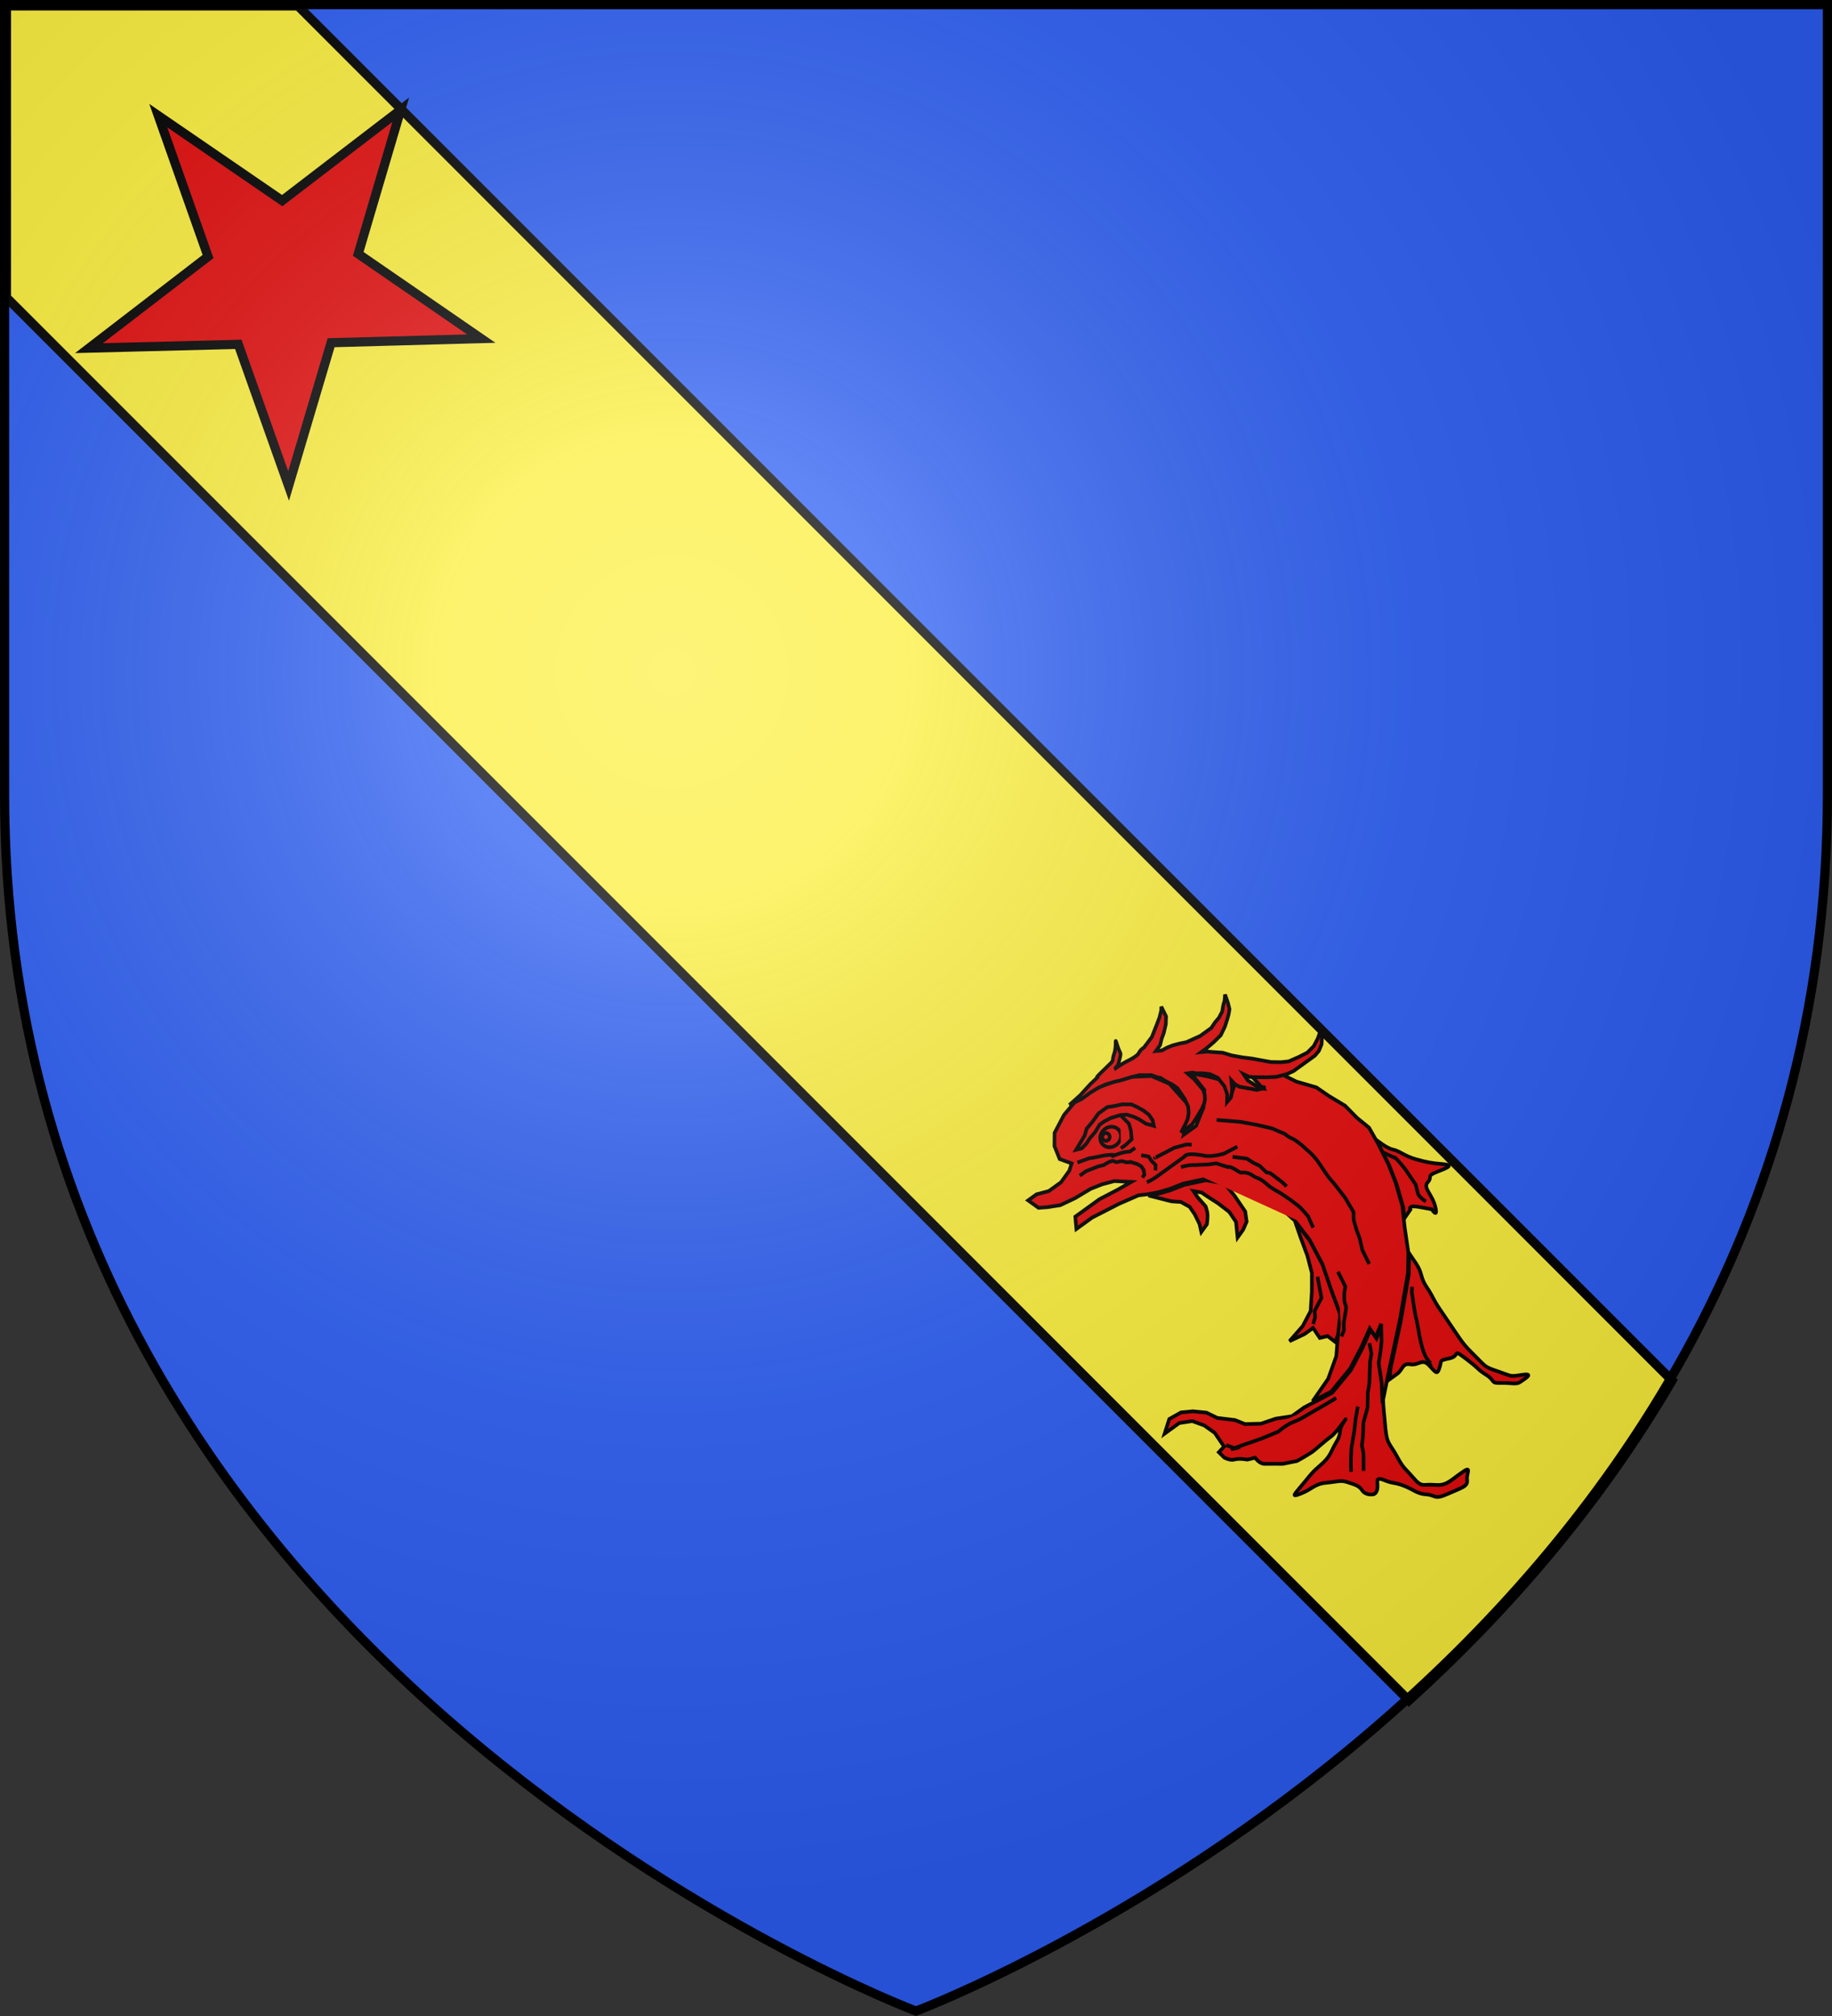
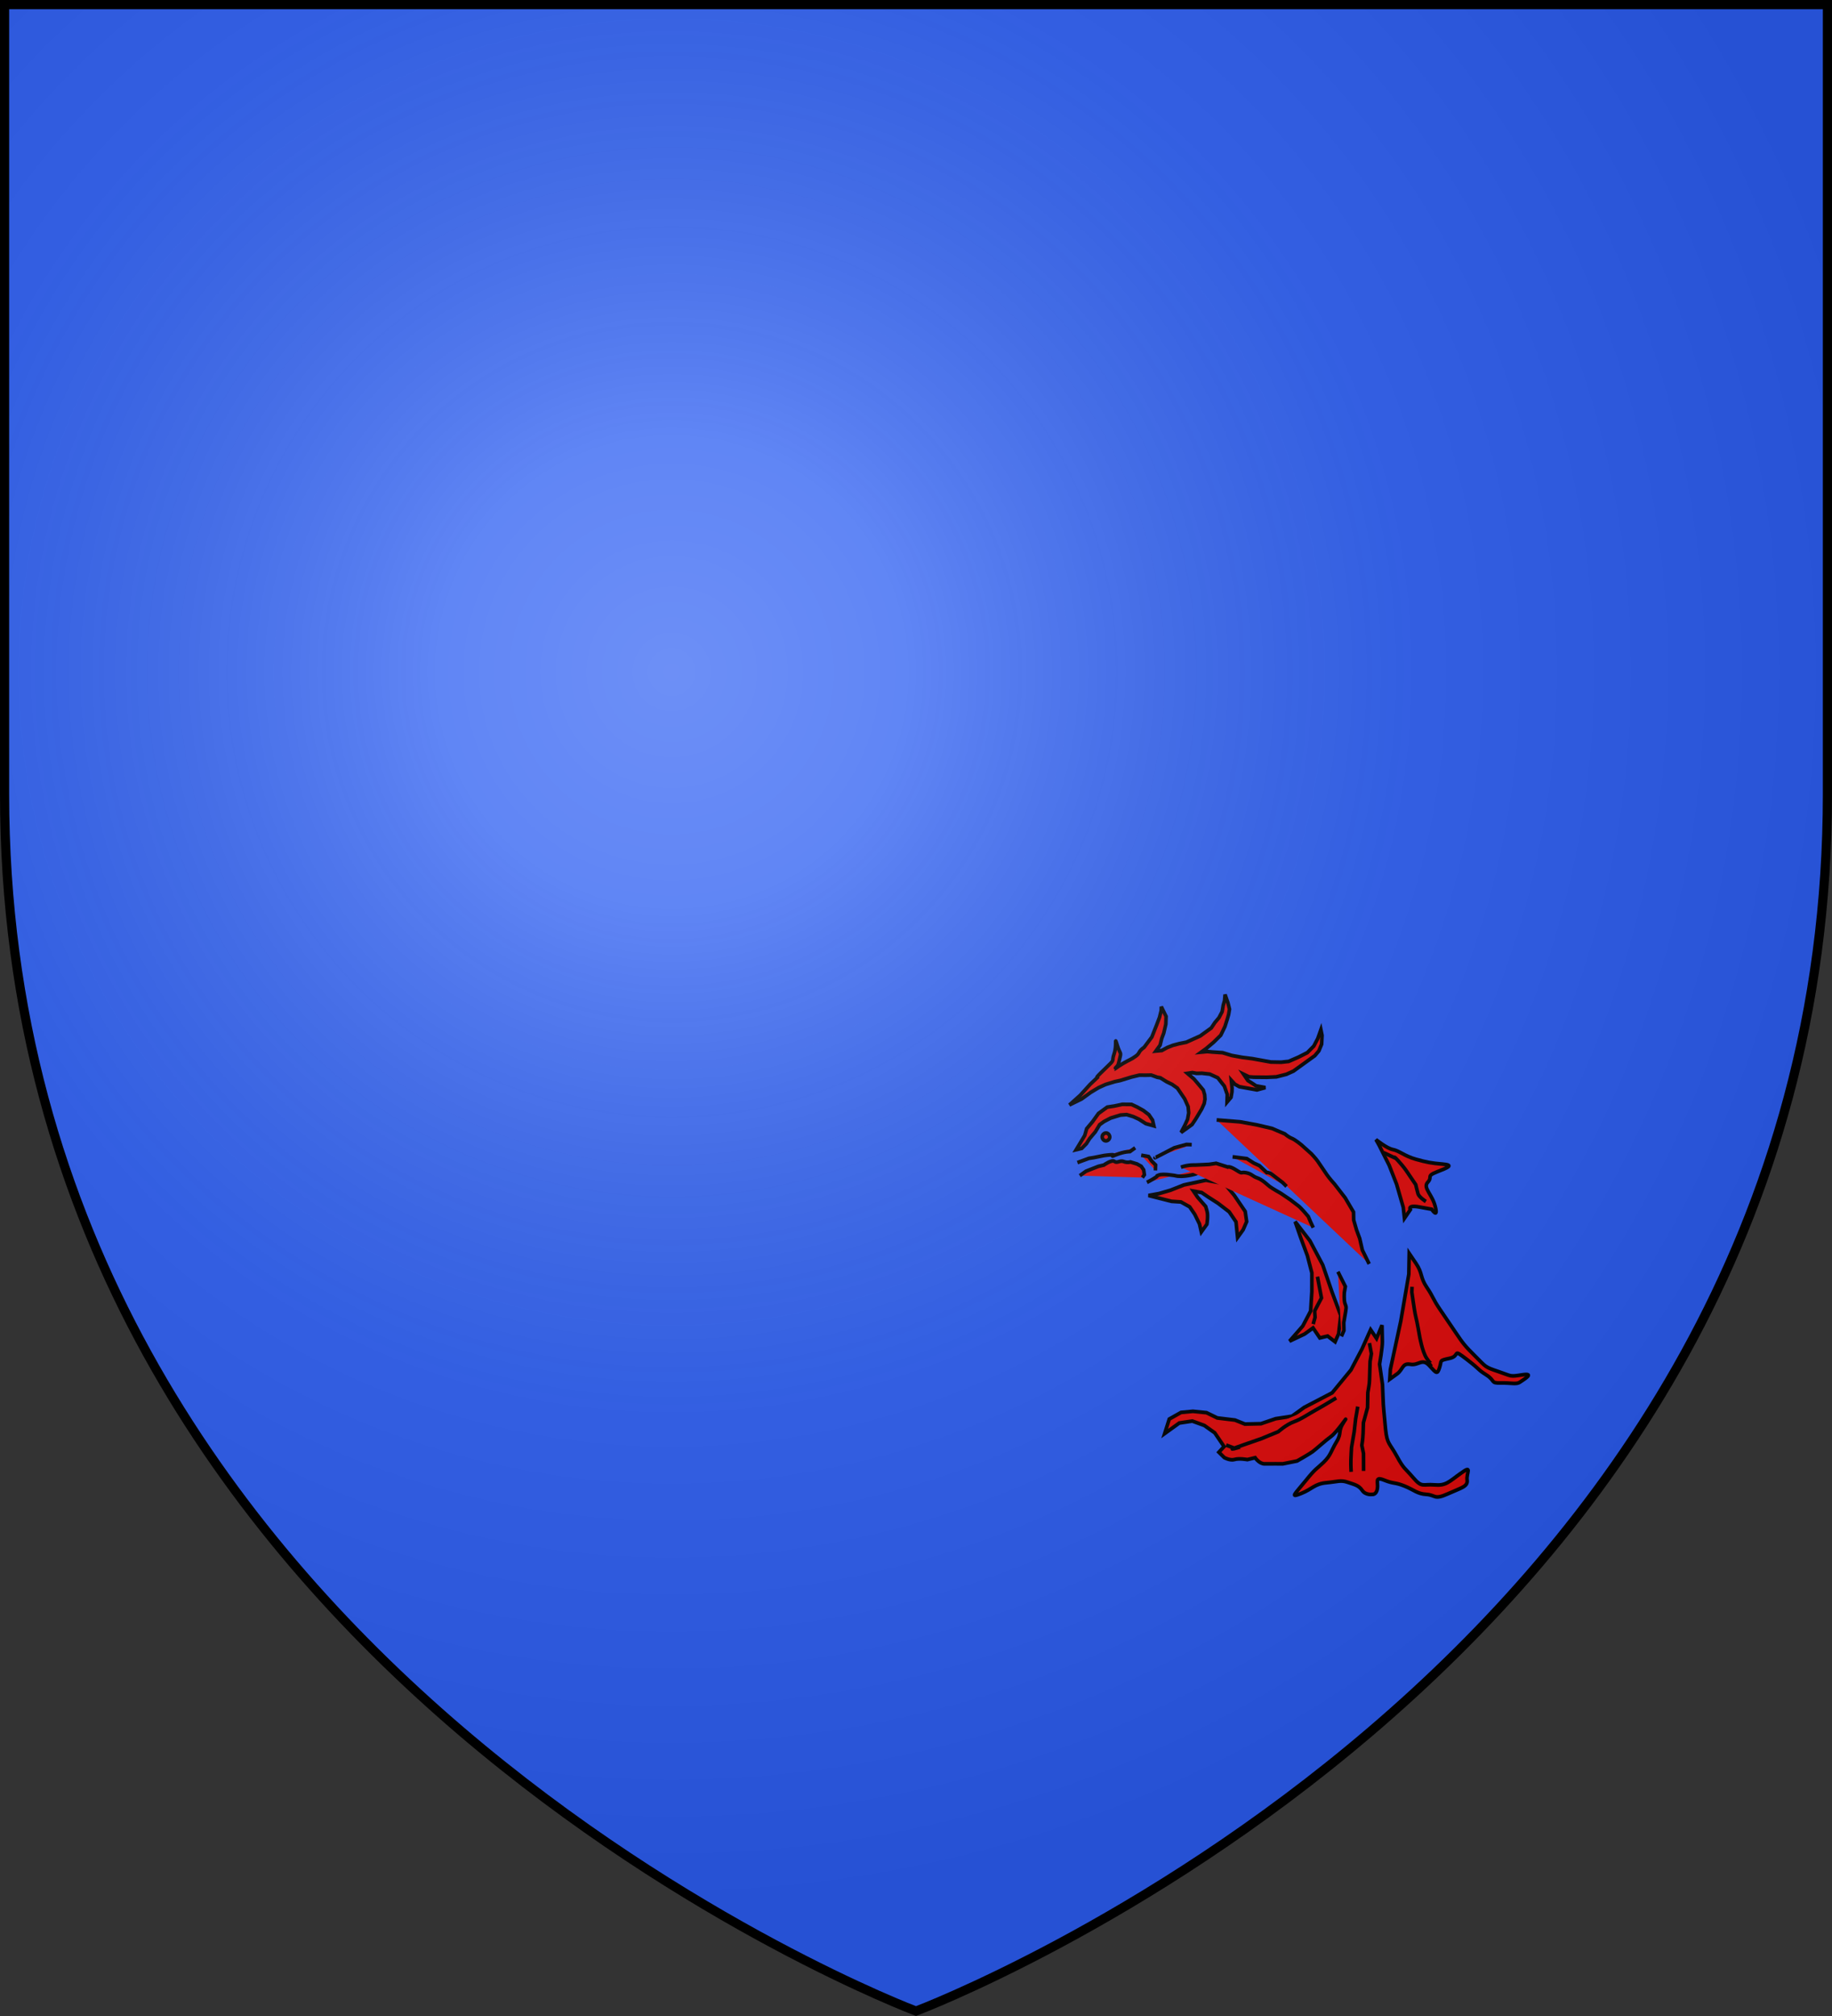
<svg xmlns="http://www.w3.org/2000/svg" xmlns:xlink="http://www.w3.org/1999/xlink" width="600" height="660" viewBox="-300 -300 600 660">
  <rect x="-300" y="-300" width="600" height="660" fill="#333333" stroke="none" />
  <defs>
    <radialGradient id="c" cx="-80" cy="-80" r="405" gradientUnits="userSpaceOnUse">
      <stop offset="0" style="stop-color:#fff;stop-opacity:.31" />
      <stop offset=".19" style="stop-color:#fff;stop-opacity:.25" />
      <stop offset=".6" style="stop-color:#6b6b6b;stop-opacity:.125" />
      <stop offset="1" style="stop-color:#000;stop-opacity:.125" />
    </radialGradient>
    <path id="b" d="M-298.5-298.5h597V-40C298.5 246.2 0 358.39 0 358.39S-298.5 246.2-298.5-40z" />
  </defs>
  <use xlink:href="#b" width="600" height="660" style="fill:#2b5df2;fill-opacity:1" />
-   <path d="M-297.877-298.06v95.47L161.435 256.72c31.25-28.362 61.824-63.059 86.188-104.75l-450.031-450.03z" style="fill:#fcef3c;stroke:#000;stroke-width:3;fill-opacity:1" />
  <g style="fill:#e20909;fill-opacity:1" transform="matrix(.556 -.401 .389 .573 13.54 74.033)">
    <path d="M110.334 266.186c-7.145 0-9.291.715-13.576-2.858-4.289-3.577-5.718-2.146-6.431-8.576s-1.428-5.714-.714-12.859c.714-7.148-.715-7.144 2.858-13.577 3.573-6.43 5.717-10.005 5.717-10.005l5.003-7.86 4.287-8.576s5.717-5.714 7.146-7.86c1.43-2.142 4.287-6.43 4.287-6.43l-5.716 3.576v-5.002l-1.797 1.048-6.777 3.954-10.004 5.002-13.578 3.572-10.004-1.428-5.003-.715h-7.144l-7.145-3.571-7.147-2.143-6.43-4.29-2.857-4.287-6.431-5.718-2.858-5.002-5.003-4.287-5.002-2.858-6.431-.715-5.716 4.29h8.612l5.68 2.858 3.573 5.002 2.142 5.714v7.862l-3.573.716.714 3.571s1.429 2.858 3.573 3.575c2.144.716 5.002 3.575 5.002 3.575l3.575 1.427s-.001 3.575 2.143 5.003c2.142 1.427 7.145 5 7.145 5l6.43 2.86s6.432.715 8.575.715c2.144 0 7.86-.715 11.433-.715s13.78-3.825 9.29-2.143c-5.717 2.143-3.572 3.572-8.573 5.714-5.002 2.146-5.717 3.575-10.72 4.29-5.002.71-4.288-.002-12.147 2.143-7.86 2.143-10.72 2.143-5.002 3.572 5.716 1.43 7.86 0 12.862 2.858 5.003 2.858 6.432 2.861 8.574 5.717 2.143 2.858 3.573 4.287 3.573 7.145s2.858 4.287 2.858 4.287 1.43 1.43 3.574-.712 2.142-5.717 5.002-1.432c2.858 4.292 3.573 3.576 6.431 7.862s2.858 6.429 6.43 9.289c3.575 2.858 1.43 4.29 8.575 5.717 7.145 1.431 10.003 2.858 11.432 0s6.43-4.295-.717-4.295z" style="fill:#e20909;fill-opacity:1;stroke:#000;stroke-width:1.736" />
    <path d="M161.068 245.461c-5.718-2.857-4.289-2.142-8.575-7.86-4.287-5.714-3.574-5.002-5.003-12.147s-1.429-8.575-1.429-14.29v-13.577c0-6.43.716-6.43.716-12.147s2.142-6.43 2.142-12.147v-5.718l-5.716 7.86-7.146 7.145-8.574 8.576-17.15 15.717-2.857 3.576h4.288c3.574 0 5.003-2.858 7.86 0 2.859 2.858 6.43.716 7.145 5.718s.716 5.714 3.574 3.571c2.858-2.142 1.429-2.856 6.43-.713 5.003 2.144 3.574-3.573 6.432 5.004 2.858 8.574 1.427 6.427 3.573 11.431 2.143 5.003-.713 4.287 3.574 7.145 4.288 2.858 5.716 5 7.86 5 2.14-.002 8.572.714 2.856-2.144zM186.08 142.562c-4.29-3.571-5.718-5.004-9.292-9.289-3.573-4.287-4.287-7.862-6.43-10.004-2.143-2.143-4.052-8.55-4.052-8.55l-.236 2.832-1.429 10.72-2.144 9.287-3.573 10.722-2.464 4.514 4.608-1.654s0-2.858 4.287 1.427l4.289 4.29s-.002 5.718 2.142 0c2.143-5.717 0-10.72 3.573-11.435s.714-2.858 6.432-1.427c5.715 1.427 8.575 2.142 4.288-1.433z" style="fill:#e20909;fill-opacity:1;stroke:#000;stroke-width:1.736" />
    <path d="m486.267 550.86-5.35 1.235 4.526.822h2.881v3.293l2.059.824.822 2.469 2.059-1.236 3.292-3.704 1.646-6.584 2.058-7.408.823-7.408-.412-6.586-1.234 4.528-1.235 4.939-1.646 4.527-2.881 4.116-3.292 4.115z" style="fill:#e20909;fill-opacity:1;stroke:#000" transform="matrix(1.736 0 0 1.736 -756.832 -790.305)" />
    <path d="m88.182 83.254-10.004-4.292-6.718-1.677-5.431-1.893-2.332-1.092-2.33-1.088 7.52 8.61 3.573 2.858 2.144 4.292v4.287l-.715 5.002-1.429 3.572 4.289-1.428s2.858-2.858 3.573-5.002l.714-2.142-.714-5.718v-3.572l2.858 2.857 1.429 3.575 2.143 5.002 2.142 6.43v5.717l-3.573 6.431 4.288-1.429 3.574-2.142 2.142-4.287v-9.293l-.713-7.145z" style="fill:#e20909;fill-opacity:1;stroke:#000;stroke-width:1.736" />
-     <path d="M23.87 66.105h9.291l14.29 2.143 10.004 2.142 3.914 2.11 4.662 2.177 5.43 1.894 6.718 1.681 10.005 4.287 6.431 6.433 7.859 9.289 7.86 16.434 2.142 8.575.716 11.432-1.43 12.863-3.573 12.86-2.857 11.437-5.716 6.428-7.147 8.577-9.289 6.43-12.149 4.286 10.005 1.431 13.577-3.577 10.005-5 6.777-3.95 1.797-1.05v5.002l5.716-3.572s-2.858 4.283-4.287 6.43c-1.43 2.14-7.147 7.858-7.147 7.858l-4.287 8.574-5.002 7.86 12.147-11.432 17.15-15.722 8.573-8.574 7.147-7.148 5.716-7.858 5.09-10.284 4.914-9.01 3.573-10.716 2.145-9.293 1.429-10.716.713-8.576-2.142-7.145-1.43-7.86-3.885-8.46-2.546-6.546-6.43-7.86-3.574-6.43-7.145-4.29-5.717-5.003 1.428 9.293-5.715-4.29-3.575-5.714-5.003 3.571v-8.574l-4.287-5.002-5.717-5.72.715 10.007-5.002 6.43-7.86 5.002h-7.145l10.005-7.86-2.143-15.72-5.002-7.86-10.005-6.432-12.862-3.572-10.72-2.142-11.433 2.858-8.574 4.287-3.574 5.002-1.429 6.43 3.574 5.001-2.858 2.143L30.3 43.95h-7.145l-5.718-2.146h-4.964l2.106 5.718 3.575 2.14 5.716 2.86 7.86 1.43 8.574.713 5.716 1.429 5.718 2.144 6.43 5.002-7.146-.715-10.004-1.427H26.729z" style="fill:#e20909;fill-opacity:1;stroke:#000;stroke-width:1.736" />
    <path d="m54.389 16.617 6.848-.722 6.848-1.44 5.405-.723s-3.603 0 4.325-1.082c7.928-1.078 4.323-.719 7.928-3.242 3.604-2.522 5.047-7.209 3.604-2.522-1.44 4.686 0 3.6-2.523 5.764-2.522 2.163-2.161 2.163-4.325 2.523-2.161.363.723.003 4.325.363 3.605.36 3.964.719 6.848.719s1.803-1.082 5.767-1.082l5.766-1.8 5.045-3.246 3.244-2.16 2.523-2.163 1.08-1.441-.721 5.045-2.162 2.883-3.245 2.882-2.161 1.444-2.523 2.16-3.244 1.08 2.523 1.443 2.884.36 2.882.722 2.884 1.082 3.244 1.44 3.604.723 3.603.719h6.487l2.884-1.082 2.882-.719 2.884-1.44 2.162-2.166 1.802-1.441 1.802-2.162-1.081 3.964-1.08 2.882-1.803 1.804-1.802 1.442-2.884 2.163-3.964 2.16-4.684.722-4.685.36h-2.884l2.523 1.44 2.162 1.805 3.604 2.882 2.882 3.605 3.605 3.604 3.604 3.242 3.964 3.964 2.523 2.522 3.964 2.88 3.244 1.805 5.045 1.083 4.685.72 4.325-.72 3.604-1.805 3.603-2.521-1.08 2.52-2.523 3.247-2.884 1.801-2.882.722h-12.614l-3.605-.722-4.684-1.8-3.964-2.525-2.523-1.804-2.523-1.799-1.802-1.441-1.441-2.523v3.605l1.082 2.523.72 1.798 1.802 1.806 1.442 1.441-3.964-1.44-2.523-2.525-3.605-3.603-1.081-2.164-.36-2.522-1.802 3.245-1.082 1.44-1.802 1.801-2.882.723 2.161-2.886 1.082-3.964-.361-5.046-2.162-3.6-2.882-2.525-2.163-1.441-1.441-1.443-2.162-1.079 1.08 3.963.361 3.243.36 3.605-.721 2.163-1.08 1.8-1.443 1.442-2.523 1.44-2.523 1.082-2.522 1.082-2.883 1.082H91.15l3.602-1.804 2.523-1.441 2.164-2.16 1.44-2.523.721-3.964V40.04l-1.081-2.88-1.442-2.523-1.44-3.245-1.082-1.082-1.803-2.523-2.161-1.441-2.523-1.8-3.603-1.442-5.407-1.804-2.523-1.083-4.325-1.44-3.602-.718-4.326-.363h-5.405z" style="fill:#e20909;fill-opacity:1;stroke:#000;stroke-width:1.736" />
    <path d="m481.812 481.122-.891-2.078-.891-1.484-1.188-1.485-1.485-.89-2.671-.891-2.08-.297h-1.484l-2.078.891-2.376.592-1.484.595-1.783.297-1.484-.594 2.079-.89 2.078-.891 1.485-1.187 2.376-.594 2.671-.891h2.97l1.781.891 2.08.889 2.078 1.486.89 1.484.891 1.78.594 1.783v1.781l-.594 1.486z" style="fill:#e20909;fill-opacity:1;stroke:#000" transform="matrix(1.736 0 0 1.736 -756.832 -790.305)" />
-     <ellipse cx="471.716" cy="478.45" rx="2.97" ry="2.672" style="fill:#e20909;fill-opacity:1;stroke:#000" transform="matrix(1.736 0 0 1.736 -756.832 -790.305)" />
    <circle cx="470.677" cy="477.708" r="1.039" style="fill:#e20909;fill-opacity:1;stroke:#000" transform="matrix(1.736 0 0 1.736 -756.832 -790.305)" />
-     <path d="m477.357 475.185.594 3.265-.594 1.78-1.187 2.082-2.078.295h-1.782" style="fill:#e20909;fill-opacity:1;stroke:#000" transform="matrix(1.736 0 0 1.736 -756.832 -790.305)" />
    <path d="m108.6 63.105 8.766 7.22 5.672 5.67 5.155 5.674 3.61 5.67s.516 2.064 1.547 3.609 2.063 5.155 2.063 5.155l1.547 6.188s.517 3.089.517 4.64v7.731c0 2.06.516 5.674.516 5.674l.515 8.247-.515 7.736-2.063 3.092-1.547 4.64-1.031 4.123-2.063 5.158-1.031 7.216M104.993 81.667l5.155 4.64 1.549 3.608 1.547 2.575 1.031 4.64s1.031.516 1.547 2.063l2.063 6.189.516 2.576M39.518 46.61h3.608l6.186 1.547 2.577 1.031s4.639 0 5.155 1.547c.517 1.547 2.576 1.027 3.61 2.577 1.03 1.547 2.576 2.063 2.576 2.063l2.063 2.576 1.033 2.061v2.063l-1.033 2.065-1.547.515M42.096 40.936l5.67 1.547 2.063 1.03 4.64 2.062s2.062 1.035 3.61 2.063c1.547 1.033-2.579 0 1.547 1.033 4.123 1.031 6.186 2.577 6.186 2.577h3.094" style="fill:#e20909;fill-opacity:1;stroke:#000;stroke-width:1.736" />
    <path d="m475.873 487.357 1.484 1.486v1.484l.297 1.486-.89 1.188" style="fill:#e20909;fill-opacity:1;stroke:#000" transform="matrix(1.736 0 0 1.736 -756.832 -790.305)" />
-     <path d="M74.06 60.526s-.516 0 3.093.516l7.218 1.031 5.67 2.065 2.063 1.547M64.263 67.746s3.092.516 5.157.516h16.498c1.547 0-.517-.516 1.547 0 2.063.515 6.187 4.639 6.187 4.639 2.576 3.092 8.764 5.155 8.764 5.155l7.216 1.031M115.82 154.876l-1.03 7.732-2.064 2.062s-2.062 2.577-2.578 4.124c-.516 1.545.002 1.55-2.063 3.612l-3.608 3.608-2.062 3.092-2.579 1.547" style="fill:#e20909;fill-opacity:1;stroke:#000;stroke-width:1.736" />
+     <path d="M74.06 60.526s-.516 0 3.093.516l7.218 1.031 5.67 2.065 2.063 1.547M64.263 67.746s3.092.516 5.157.516c1.547 0-.517-.516 1.547 0 2.063.515 6.187 4.639 6.187 4.639 2.576 3.092 8.764 5.155 8.764 5.155l7.216 1.031M115.82 154.876l-1.03 7.732-2.064 2.062s-2.062 2.577-2.578 4.124c-.516 1.545.002 1.55-2.063 3.612l-3.608 3.608-2.062 3.092-2.579 1.547" style="fill:#e20909;fill-opacity:1;stroke:#000;stroke-width:1.736" />
    <path d="m497.252 542.29-1.188 2.674-1.187 2.672-3.564 1.781-.89 1.483-1.485 1.189" style="fill:#e20909;fill-opacity:1;stroke:#000" transform="matrix(1.736 0 0 1.736 -756.832 -790.305)" />
    <path d="m165.829 121.88 3.092 5.155s0-1.547.516 2.06c.516 3.61.516 5.673.516 5.673v8.251s-1.032 2.577-1.547 4.124c-.516 1.547 1.03 5.155 1.03 5.155M25.082 190.447l2.651 3.756s-4.714-1.695 4.051.885l8.765 2.577 8.765 2.063s5.155-.516 8.764.515 7.732 1.032 11.858 1.547c4.123.516 11.341 1.03 11.341 1.03M67.359 235.299s1.545-2.575 3.092-4.638 3.608-4.639 3.608-4.639l5.157-5.158 4.124-4.64 4.125-4.124M72.512 238.395l4.641-6.7 1.547-3.609s2.063-2.064 3.608-4.127c1.546-2.062 3.094-4.123 3.094-4.123l5.671-4.64 4.126-5.67s.513-.516 2.062-2.063c1.547-1.55 2.577-3.096 4.124-5.159 1.549-2.062 3.094-4.123 3.094-4.123l2.577-2.577 2.062-4.64M128.193 216.226s-.515 0-.515-3.608 3.094-10.312 3.094-10.312 3.092-6.7 3.608-8.247c.515-1.547 3.094-6.704 3.094-6.704l2.062-4.124 1.547-2.062M81.793 71.356c3.61 1.03 6.186 3.092 6.186 3.092l5.673 3.608 3.092 1.547 3.608 4.641s1.033 0 2.578 3.61c1.547 3.608 1.03 1.547 3.093 3.608s1.547 3.092 3.092 5.153c1.547 2.063 2.063 5.16 2.578 6.706.516 1.545 2.577 5.669 2.577 5.669l2.063 5.156 1.547 4.643c.515 1.547 1.031 6.7 1.031 6.7l-.516 2.577-.515 3.092" style="fill:#e20909;fill-opacity:1;stroke:#000;stroke-width:1.736" />
  </g>
-   <path d="m-168.751-264.076-13.92 47.193 40.298 27.737-49.185 1.345-13.926 46.896-16.478-46.362-48.904 1.247 39-29.998-16.298-46.125 40.581 27.821z" style="fill:#e20909;fill-opacity:1;stroke:#000;stroke-width:3;stroke-miterlimit:4;stroke-opacity:1;stroke-dasharray:none;stroke-dashoffset:0" />
  <use xlink:href="#b" fill="url(#c)" />
  <use xlink:href="#b" style="fill:none;stroke:#000;stroke-width:3" />
</svg>